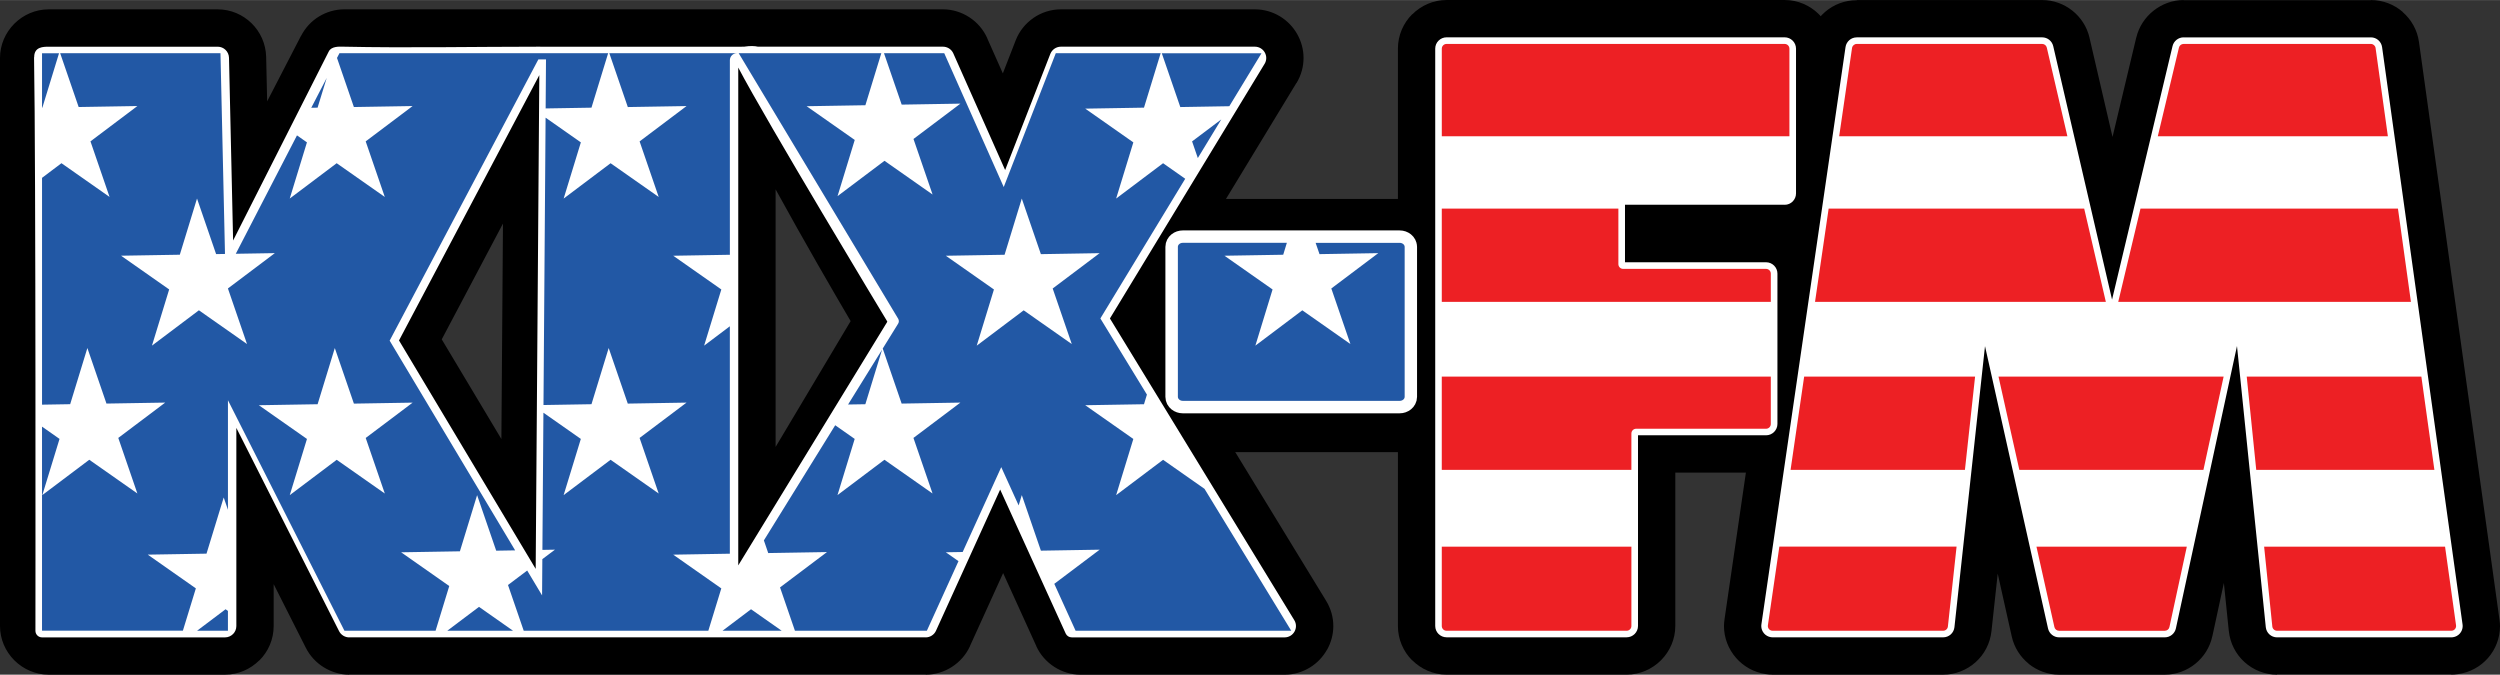
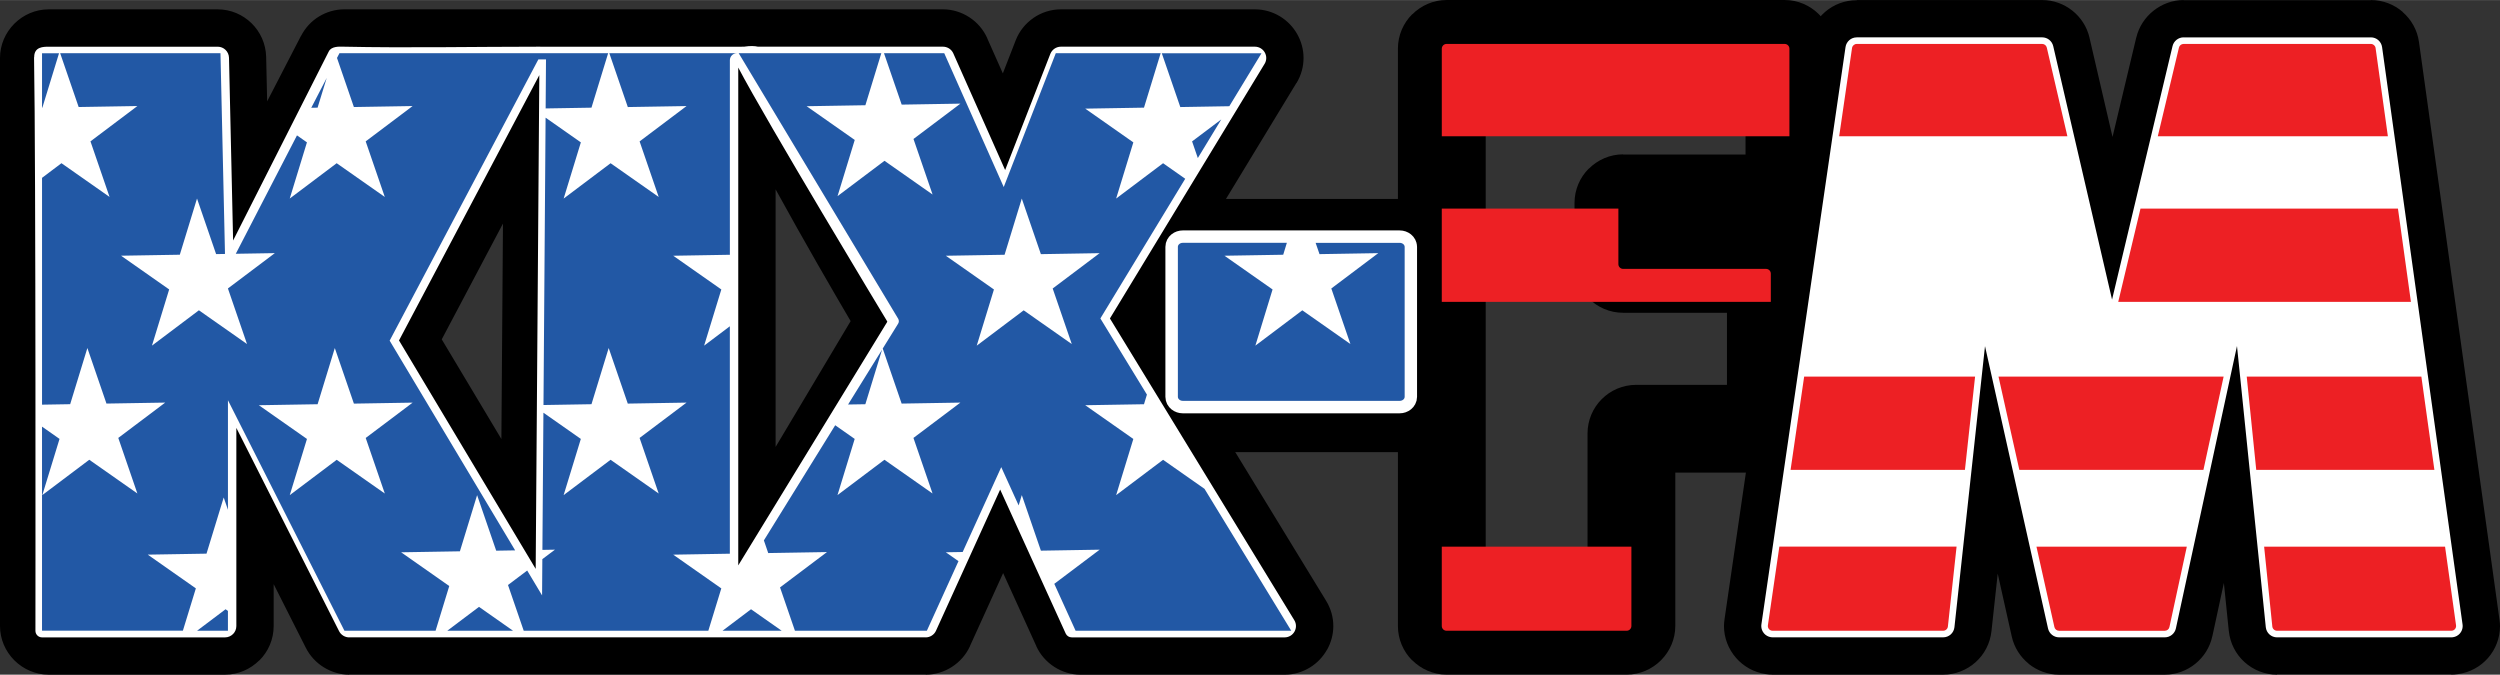
<svg xmlns="http://www.w3.org/2000/svg" width="6.299in" height="1.7in" clip-rule="evenodd" fill-rule="evenodd" image-rendering="optimizeQuality" shape-rendering="geometricPrecision" text-rendering="geometricPrecision" version="1.1" viewBox="0 0 6278.7 1694.3" xml:space="preserve">
  <rect x="0" y="0" width="6278.7" height="1694.3" fill="#333333" stroke="none" />
  <defs>
    <style type="text/css">
   
    .str0 {stroke:white;stroke-width:62.44;stroke-miterlimit:2.613}
    .fil0 {fill:black;fill-rule:nonzero}
    .fil2 {fill:#2258A5;fill-rule:nonzero}
    .fil3 {fill:#ED2024;fill-rule:nonzero}
    .fil1 {fill:white;fill-rule:nonzero}
   
  </style>
  </defs>
  <path class="fil0" d="m2772 793.46 389.84-641.78c4.8-7.94-0.88-18.08-10.2-18.08h-487.34c-4.91 0-9.31 3.03-11.08 7.61l-117.4 301.93c-3.86 9.87-17.69 10.2-21.99 0.49l-134.65-302.97c-1.93-4.3-6.17-7.06-10.86-7.06h-1011.6-492.3c-4.47 0-8.54 2.48-10.58 6.45l-261.58 506.14c-5.68 10.97-22.21 7.11-22.49-5.18l-11.13-495.71c-0.16-6.45-5.46-11.63-11.91-11.63h-424.62c-6.56 0-11.91 5.35-11.91 11.91v1426.6c0 6.56 5.35 11.91 11.91 11.91h443.03c6.56 0 11.9-5.35 11.9-11.91v-517.05c0-12.51 16.87-16.53 22.54-5.35l266.76 527.8c2.04 4.02 6.12 6.56 10.64 6.56h1447.9c4.68 0 8.93-2.76 10.86-7l172.74-380.03c4.24-9.31 17.47-9.31 21.66 0l172.74 380.03c1.93 4.24 6.17 7 10.86 7h512.7c9.31 0 14.99-10.2 10.14-18.14l-464.47-760.06c-2.37-3.86-2.37-8.65-0.05-12.46zm-1427.7 665.37-357.6-597.63c-2.15-3.58-2.26-7.99-0.33-11.68l367.02-694.03c2.04-3.91 6.12-6.34 10.53-6.34h0.05c6.61 0 11.96 5.4 11.91 12.02l-9.48 1291.7c-0.11 12.01-15.93 16.37-22.1 6.01zm493.35 19.73v-1317.5c0-6.56 5.35-11.91 22.26-27.45h18.19c-6.12 15.54 382.45 667.02 382.45 667.02 2.15 3.75 2.15 8.32-0.11 12.07l-400.7 671.98c-6.17 10.36-22.1 5.95-22.1-6.12z" />
  <path class="fil0" d="m2678.4 736.3 299.14-492.47h-246.26l-92.89 238.91v0.43c-12.65 32.39-36.41 54.9-64.32 67.27-14.3 6.33-30.3 9.71-46.84 10.07-16.05 0.36-32.05-2.35-46.89-8.14-28.39-11.11-53.08-32.55-67.18-64.4l0.36-0.16-108.44-243.99h-292.09c91.05 153.38 341.08 498.99 341.91 500.38l1.3 1.72c10.68 18.64 16 39.91 15.81 61.61-0.2 21.81-5.88 43.21-17.21 61.98l-0.19-0.11-360.69 604.88h267.72l146.56-322.44 0.43-0.43c13.1-28.78 35.26-49.04 61.01-60.61 15.67-7.04 32.71-10.55 49.76-10.53 17.3 0.04 34.61 3.68 50.61 10.98 25.4 11.57 47.26 31.81 60.34 60.67l0.16-0.07 146.36 322.01h274.59l-373-610.37-0.19 0.12c-11.74-19.1-17.61-41.11-17.72-63.5v-0.43c-0.09-22.05 5.83-44.05 17.66-63.49l0.19 0.12zm577.39-527.79-358.85 590.75 433.53 709.43c12.47 20.38 18.14 42.22 18.14 63.48 0 21.03-5.62 41.58-15.75 59.68l-0.18-0.11c-10.16 18.05-24.78 33.54-42.75 44.51-18.6 11.37-40.17 18.08-63.46 18.08h-512.7c-23.73 0-46.47-7.07-65.87-19.56-19.63-12.67-35.54-30.56-45.31-52.03v-0.43l-83.24-183.13-83.24 183.13v0.43c-9.77 21.48-25.68 39.37-45.31 52.03-19.41 12.49-42.16 19.56-65.87 19.56v-0.43h-1447.9v0.43c-22.6 0-44.62-6.65-63.93-18.56-18.9-11.66-34.56-28.36-44.88-48.72l-80.9-160.05v105.13c0 33.73-13.7 64.27-35.79 86.35l-0.22-0.22c-22.33 22.25-52.82 36-86.13 36h-443.03c-33.24 0-63.61-13.67-85.92-35.79l-0.44-0.43c-22.11-22.31-35.79-52.68-35.79-85.92v-1426.6c0-33.24 13.67-63.61 35.79-85.92l0.43-0.43c22.31-22.11 52.68-35.79 85.92-35.79h424.62c32.88 0 62.91 13.28 84.95 34.83 21.96 21.45 35.9 51.26 36.75 84.45l2.5 111.74 85.15-164.77 0.18 0.09c10.61-20.51 26.2-37.02 44.68-48.29 19.09-11.63 40.97-18.1 63.47-18.1h1503.9c23.7 0 46.62 7.19 66.31 20 19.24 12.49 35.01 30.51 44.87 52.51v0.43l39.09 87.95 32.14-82.66c9.03-23.4 24.74-42.81 44.41-56.33l0.43-0.43c19.93-13.67 43.75-21.46 68.72-21.46h487.34c23.27 0 44.67 6.53 63 17.63 18.34 11.08 33.17 26.68 43.4 44.84 10.14 18 15.76 38.55 15.76 59.69 0 21.22-5.52 42.88-17.67 62.99h-0.43zm-1528.3 35.32h-242.33l-8.88 1209.8c-0.07 7.13-0.69 14.01-1.84 20.63h253.05v-1230.5zm-545.16 0h-258.24l-233.98 452.73c-16.39 31.69-42.64 51.45-71.9 60.6-20.93 6.58-43.04 7.14-63.66 2.37-20.86-4.83-40.71-15.22-56.89-30.56-22.07-20.91-36.78-50.08-37.59-85.82l-8.97-399.27h-230.56v1229.9h246.37v-418.72c0-36.45 15.1-66.54 38.02-88.24h0.43c15.87-15.02 35.22-25.26 55.51-30.11v-0.43c20-4.76 41.77-4.35 62.72 1.87 30.34 9.02 57.59 29.19 74.27 62.04l239.61 474.07h288.11l-333.11-556.7c-10.87-18.11-16.6-38.52-17.2-59.18-0.57-20.38 4.04-40.94 13.85-59.72v-0.43l293.2-554.43zm-72.89 608.35 149.8 250.35 3.97-541.13-153.77 290.78zm838.52-376.67v646.81l188.42-315.99c-40.66-69.2-116.57-199.78-188.42-330.82z" />
  <path class="fil0" d="m2998 609.81h517.76c6.56 0 11.91 4.74 11.91 10.58v394.3c0 5.84-5.35 10.58-11.91 10.58h-517.76c-6.56 0-11.91-4.74-11.91-10.58v-394.3c0-5.84 5.35-10.58 11.91-10.58z" />
  <path class="fil0" d="m2998 499.58h517.76c31.08 0 60.02 11.88 81.62 31.09 25.01 22.23 40.52 53.88 40.52 89.72v394.3c0 35.84-15.51 67.49-40.52 89.72-21.6 19.21-50.54 31.09-81.62 31.09h-517.76c-31.08 0-60.03-11.88-81.62-31.09-25.01-22.23-40.52-53.88-40.52-89.72v-394.3c0-35.82 15.51-67.49 40.52-89.72 21.61-19.21 50.53-31.09 81.62-31.09zm419.43 220.47h-321.11v195h321.11v-195z" />
-   <path class="fil0" d="m3621 122.14v1450c0 6.56 5.35 11.91 11.91 11.91h452.39c6.56 0 11.91-5.35 11.91-11.91v-483.54c0-6.56 5.35-11.91 11.9-11.91h326.35c6.56 0 11.91-5.35 11.91-11.9v-377.66c0-6.56-5.35-11.9-11.91-11.9h-359.03c-6.56 0-11.9-5.35-11.9-11.91v-153.61c0-6.56 5.35-11.91 11.9-11.91h405.72c6.56 0 11.9-5.35 11.9-11.91v-363.71c0-6.56-5.35-11.91-11.9-11.91h-849.24c-6.56 0-11.91 5.35-11.91 11.91z" />
  <path class="fil0" d="m3731.3 220.47v1253.3h255.74v-385.21c0-33.71 13.7-64.26 35.79-86.35 22.08-22.08 52.64-35.79 86.35-35.79h228.02v-181h-260.7c-33.71 0-64.26-13.7-86.35-35.79s-35.79-52.64-35.79-86.35v-153.61c0-33.73 13.7-64.26 35.79-86.35l0.22 0.22c22.33-22.25 52.82-36 86.13-36v0.43h307.39v-167.48h-652.58zm-220.47 1351.6v-1450c0-33.73 13.7-64.26 35.79-86.35l0.22 0.22c22.33-22.25 52.82-36 86.13-36h849.24c33.23 0 63.61 13.67 85.92 35.79l0.43 0.43c22.11 22.31 35.79 52.68 35.79 85.92v363.71c0 33.31-13.76 63.8-36 86.14l0.22 0.22c-12.95 12.95-28.81 23.02-46.52 29.13 22.02 22.3 35.62 52.6 35.62 85.75v377.66c0 33.23-13.67 63.61-35.79 85.92l-0.43 0.43c-22.31 22.11-52.68 35.79-85.92 35.79h-228.02v385.21c0 33.23-13.67 63.61-35.79 85.92l-0.43 0.44c-22.31 22.11-52.68 35.79-85.92 35.79h-452.39c-33.31 0-63.8-13.76-86.13-36l-0.22 0.22c-22.08-22.09-35.79-52.62-35.79-86.35z" />
  <path class="fil0" d="m4651.3 120.43-211.31 1450c-1.05 7.17 4.52 13.61 11.79 13.61h428.42c6.06 0 11.18-4.58 11.85-10.64l79.75-733.33c1.43-13.39 20.5-14.44 23.48-1.32l164.31 735.97c1.21 5.46 6.06 9.32 11.63 9.32h265.66c5.62 0 10.47-3.92 11.63-9.37l159.56-737.51c2.87-13.23 22.1-12.18 23.48 1.32l75.29 734.92c0.6 6.06 5.73 10.69 11.85 10.69h437.79c7.22 0 12.79-6.39 11.8-13.56l-202.11-1450c-0.83-5.9-5.84-10.25-11.79-10.25h-470.48c-5.51 0-10.31 3.8-11.57 9.15l-156.48 655.72c-2.92 12.24-20.34 12.18-23.21-0.05l-152.17-655.61c-1.27-5.4-6.06-9.21-11.57-9.21h-465.79c-5.89-0.05-10.91 4.3-11.8 10.14z" />
  <path class="fil0" d="m4748 220.52-182.65 1253.2h226.98l70.18-645.35c4.54-42.35 27.52-73.18 58-91.55 17.11-10.31 36.68-16.09 56.48-17.23 19.31-1.11 39.06 2.36 57.08 10.54 32.52 14.75 59.08 42.8 68.51 84.43v0.43l147.06 658.73h108.09l142.77-659.9c9.11-42.1 35.96-70.51 68.95-85.38 18.03-8.13 37.77-11.6 57.03-10.53 19.43 1.08 38.68 6.72 55.59 16.77 30.95 18.39 54.37 49.55 58.89 92.53h0.04l66.29 647.01h236.61l-174.82-1254.2h-307.42l-138.52 580.48c-8.59 35.98-30.49 61.99-58.05 77.75-18.48 10.56-39.63 15.84-60.79 15.8-21.25-0.06-42.54-5.47-61.21-16.26l0.11-0.19c-27.56-16.01-49.37-42.01-57.71-77.59v-0.43l-134.42-579.13h-303.08zm-416.87 1334.4 211.32-1450v-0.86c4.47-29.67 19.73-55.76 41.49-74.46 21.26-18.29 49.01-29.19 79.24-29.12v-0.43h465.79c28.18 0 54.68 9.86 75.85 26.69 20.96 16.68 36.48 40.2 42.95 67.77v0.43l57.79 248.96 59.63-249.88 0.1 0.02c6.55-27.23 22.19-50.65 43.29-67.32 21.27-16.8 47.62-26.68 75.41-26.68v0.43h470.48v-0.43c30.41 0 58.53 11.23 80.16 30.05l-0.19 0.22c21.58 18.83 36.56 45.08 40.76 75.15l202.11 1450c0.95 6.86 1.41 12.41 1.41 16.73 0 30.42-11.28 58.57-30.06 80.15-18.64 21.42-45.02 36.37-75.36 40.58h-0.43c-6.7 0.91-12.24 1.4-16.29 1.4v-0.43h-437.79v0.43c-31.15 0-59.87-11.85-81.63-31.49-21.64-19.51-36.31-46.96-39.55-78.24h-0.05l-12.35-120.54-28.96 133.87-0.09-0.02c-6.04 27.99-21.56 52.06-42.81 69.19-21.23 17.11-47.94 27.19-76.38 27.19h-265.66c-28.23 0-54.96-10.03-76.35-27.17l0.17-0.21c-21.04-16.94-36.49-40.71-42.67-68.49l-35.23-157.83-15.71 144.45c-3.42 31.24-18.12 58.45-39.63 77.77-21.88 19.65-50.6 31.47-81.59 31.47h-428.42c-5.07 0-10.86-0.49-17.25-1.42-30.05-4.39-56.25-19.49-74.87-41.02-18.77-21.72-30.03-49.7-30.03-79.66 0-4.94 0.47-10.7 1.42-17.24zm1822.6-80.63h2.88v-0.34c-0.47 0.08-1.54 0.2-2.88 0.34z" />
  <path class="fil1" d="m2772 793.46 389.84-641.72c4.85-7.94-0.88-18.13-10.2-18.13h-487.34c-4.91 0-9.31 3.03-11.13 7.61l-117.4 301.87c-3.86 9.87-17.69 10.2-21.99 0.49l-134.59-302.92c-1.93-4.3-6.17-7.06-10.91-7.06h-498.88c2.05-0.02-2.32-0.36-6.55 0h-506.12-492.3c-4.47 0-21.83-1.38-23.87 2.59l-257.29 508.39c-5.67 10.97-13.23 8.65-13.5-3.69l-11.13-495.6c-0.16-6.51-5.46-11.63-11.91-11.63h-424.62c-6.56 0-19.73-0.22-19.73 9.31 3.03-0.44 3.14 1441.1 3.14 1441.1h459.62c6.56 0 11.9-5.35 11.9-11.91v-516.99c0-12.57 16.92-16.59 22.54-5.4l266.71 527.74c2.04 4.02 6.12 6.56 10.64 6.56h1447.9c4.69 0 8.93-2.76 10.86-7l172.74-379.97c4.24-9.31 17.47-9.31 5.73-2.54l177.31 389.51h534.85c9.31 0 15.05-10.2 10.2-18.14l-464.47-760.06c-2.32-3.8-2.32-8.6 0-12.4zm-1427.8 665.31-357.54-597.58c-2.15-3.58-2.26-7.99-0.33-11.68l367.02-694.03c2.04-3.92 6.12-6.34 10.53-6.34 6.62 0 11.96 5.4 7.28 12.51l-9.48 1291.6c4.57 11.52-11.3 15.87-17.48 5.51zm493.41 19.68v-1317.4c0-6.12 4.57-11.14 18.79-24.25 31.03 74.02 384.77 659.74 384.77 659.74 2.15 3.74 6.34 11.79 4.13 15.49l-407.69 666.42z" />
  <path class="fil1" d="m2758.5 784.02 385.08-633.89h-476.17l-116.26 298.94 0.02 0.01c-2.96 7.56-8.46 12.8-14.91 15.66-3.39 1.5-7.14 2.3-10.97 2.39-3.76 0.08-7.52-0.56-11.02-1.92-6.56-2.57-12.28-7.55-15.57-14.99l-0.49-1.25-132.78-298.84h-470.35c-4.05 0.57-8.56 0.86-13.51 0.78 65.01 125.84 372.83 635.53 373.78 637.1l0.19 0.33c1.38 2.39 3.43 6.25 4.93 10.47 2.46 6.97 3.16 14.72-0.99 21.68l-407.76 666.55c-4.74 7.77-14.89 10.23-22.67 5.49-5.09-3.1-7.9-8.52-7.9-14.08h-0.04v-1317.4c0-3.9 0.67-7.43 2.2-10.98h-434.73c0.6 2.03 0.93 4.17 0.93 6.39h-0.07c0 2.99-0.57 6.07-1.81 9.15l-9.43 1285.2c2.1 8.01 0.26 15.07-3.88 20.57-2.61 3.47-5.98 6.06-9.76 7.69-3.32 1.43-7.09 2.15-10.97 2.07-8.63-0.18-17.84-4.47-23.46-13.88l-0.03 0.02-357.54-597.58c-2.54-4.23-3.88-8.99-4.02-13.8-0.13-4.77 0.95-9.58 3.24-13.97l0.03-0.05-0.03-0.01 365.78-691.69h-473.1l-3.66-0.15c-2.77-0.1-5.36-0.88-7.61-2.17l-255.22 504.32c-3.46 6.68-7.97 11.22-12.72 13.64-4.72 2.41-9.66 2.95-14.53 1.75-4.74-1.18-8.79-3.9-11.88-8.05-3.24-4.36-5.34-10.6-5.51-18.26l-11.03-491.02c-84.35 0-456.42 22.08-456.42-7.23 0-25.81 23.41-25.79 35.83-25.78v-0.07h425.05c7.67 0 14.68 3.08 19.82 8.1 5.11 5 8.36 11.93 8.56 19.68l10.31 458.93 240.42-475.07 0.03 0.01 0.04-0.07c6.48-12.61 25.56-12 35.83-11.65 163.45 3.47 331.08 0.02 495 0.02v0.07h504.76c2.76-0.24 5.83-0.22 7.75-0.15 14.5-2.22 25.93-1.85 34.36 0.08h464.68c5.13 0 10.07 1.42 14.4 3.96l1.02 0.6c4.53 2.92 8.23 7.15 10.55 12.31l-0.03 0.01 130.17 292.96 113.48-291.77c2.17-5.45 5.85-9.95 10.43-13.08 4.65-3.17 10.2-4.99 16.02-4.99h487.34c5.47 0 10.51 1.55 14.8 4.18 4.25 2.59 7.67 6.21 10.01 10.38 2.36 4.21 3.68 9.01 3.68 13.94 0 4.94-1.31 10.02-4.22 14.76l-0.03-0.02-388.37 639.31 463.03 757.71c2.9 4.74 4.22 9.83 4.22 14.77 0 4.92-1.32 9.73-3.68 13.94-2.34 4.17-5.77 7.79-10.01 10.38-4.3 2.62-9.33 4.18-14.8 4.18h-534.85v-0.05c-6.24-0.01-12.22-3.58-14.98-9.63l-164.59-361.56-160.79 353.7-0.36 0.86c-2.28 5.03-5.99 9.2-10.54 12.14-4.52 2.9-9.83 4.55-15.37 4.55v-0.07h-1447.9v0.07c-5.3 0-10.43-1.53-14.89-4.29-4.4-2.72-8.06-6.62-10.47-11.38l-257.99-510.49v497.71c0 7.85-3.2 14.96-8.34 20.11l-0.04-0.04c-5.18 5.17-12.29 8.37-20.07 8.37h-459.62c-9.13 0-16.53-7.4-16.53-16.53 0-3.6 1.28-1180.8-3.45-1440.7 8.14 10.77 45.1-6.29 51.7 11.7 95.79 261.23 6.16 1262.7-15.19 1412.4h438.46v-512.36c0-8.61 3.52-15.65 8.85-20.65 3.72-3.51 8.28-5.91 13.06-7.04 4.78-1.14 9.93-1.05 14.82 0.41l1.2 0.41c6.44 2.24 12.2 6.83 15.84 14.06l0.03-0.01 265.46 525.26h1442l171.51-377.29c0.23-0.51 0.49-1.01 0.77-1.5 4.39-8.36 12.25-13.16 17.71-14.71 4.05-1.16 8.3-1.08 11.88 0.13 11.26 3.82 15.73 11.82 10.01 23.58l168.3 369.72h516.12l-460.19-753.06c-2.79-4.59-4.2-9.71-4.2-14.79 0-5.07 1.4-10.2 4.2-14.79l0.55-0.84zm-1756.4 70.91 343.26 573.71 9.1-1240-352.37 666.31zm852.02-685.32v1250.2l374.36-611.92c-0.54-1.13-1.16-2.25-1.64-3.1-6.53-10.81-301.73-499.78-372.71-635.17z" />
  <path class="fil1 str0" d="m2970.6 609.81h544.55c6.89 0 12.51 4.52 12.51 10.14v376.61c0 5.57-5.62 10.14-12.51 10.14h-544.55c-6.89 0-12.51-4.52-12.51-10.14v-376.61c0-5.62 5.62-10.14 12.51-10.14z" />
-   <path class="fil1" d="m3621 122.14v1450c0 6.56 5.35 11.91 11.91 11.91h452.39c6.56 0 11.91-5.35 11.91-11.91v-483.54c0-6.56 5.35-11.91 11.9-11.91h326.35c6.56 0 11.91-5.35 11.91-11.9v-377.66c0-6.56-5.35-11.9-11.91-11.9h-359.03c-6.56 0-11.9-5.35-11.9-11.91v-153.61c0-6.56 5.35-11.91 11.9-11.91h405.72c6.56 0 11.9-5.35 11.9-11.91v-363.71c0-6.56-5.35-11.91-11.9-11.91h-849.24c-6.56 0-11.91 5.35-11.91 11.91z" />
-   <path class="fil1" d="m3637.6 126.77v1440.7h443.13v-478.91c0-7.84 3.2-14.96 8.34-20.1 5.15-5.15 12.26-8.34 20.1-8.34h321.72v-368.4h-354.4c-7.84 0-14.96-3.19-20.1-8.34-5.15-5.14-8.34-12.26-8.34-20.1v-153.61c0-7.85 3.19-14.96 8.34-20.11l0.04 0.04c5.18-5.17 12.29-8.37 20.07-8.37v0.07h401.09v-354.52h-839.98zm-33.07 1445.3v-1450c0-7.85 3.19-14.96 8.34-20.1l0.03 0.03c5.18-5.17 12.29-8.37 20.07-8.37h849.24c7.77 0 14.86 3.19 20.03 8.34l0.07 0.06c5.15 5.18 8.34 12.27 8.34 20.04v363.71c0 7.78-3.2 14.89-8.37 20.07l0.04 0.03c-5.15 5.15-12.26 8.34-20.1 8.34v-0.07h-401.09v144.41h354.4c7.77 0 14.86 3.19 20.04 8.34l0.07 0.06c5.15 5.18 8.34 12.27 8.34 20.04v377.66c0 7.77-3.19 14.86-8.34 20.03l-0.07 0.07c-5.18 5.15-12.27 8.34-20.04 8.34h-321.72v478.91c0 7.77-3.19 14.86-8.34 20.04l-0.07 0.06c-5.18 5.15-12.27 8.34-20.04 8.34h-452.39c-7.78 0-14.89-3.2-20.07-8.37l-0.03 0.03c-5.15-5.14-8.34-12.25-8.34-20.1z" />
  <path class="fil1" d="m4651.3 120.43-211.31 1450c-1.05 7.17 4.52 13.61 11.79 13.61h428.42c6.06 0 11.18-4.58 11.85-10.64l79.75-733.33c1.43-13.39 20.5-14.44 23.48-1.32l164.31 735.97c1.21 5.46 6.06 9.32 11.63 9.32h265.66c5.62 0 10.47-3.92 11.63-9.37l159.56-737.51c2.87-13.23 22.1-12.18 23.48 1.32l75.29 734.92c0.6 6.06 5.73 10.69 11.85 10.69h437.79c7.22 0 12.79-6.39 11.8-13.56l-202.11-1450c-0.83-5.9-5.84-10.25-11.79-10.25h-470.48c-5.51 0-10.31 3.8-11.57 9.15l-156.48 655.72c-2.92 12.24-20.34 12.18-23.21-0.05l-152.17-655.61c-1.27-5.4-6.06-9.21-11.57-9.21h-465.79c-5.89-0.05-10.91 4.3-11.8 10.14z" />
  <path class="fil1" d="m4667.1 126.83-209.96 1440.6h419.01l79.3-729.17c1.06-9.9 6.35-17.06 13.34-21.27 4.02-2.42 8.63-3.78 13.3-4.05 4.59-0.26 9.27 0.55 13.53 2.48 7.47 3.39 13.59 9.91 15.8 19.65l163.49 732.36h258.31l158.77-733.84c2.13-9.85 8.31-16.46 15.87-19.87 4.24-1.91 8.91-2.73 13.48-2.47 4.59 0.26 9.14 1.59 13.13 3.95 7.11 4.23 12.5 11.47 13.54 21.52l74.88 730.83h428.39l-200.84-1440.8h-462.81l-155.64 652.21c-2.01 8.43-7.07 14.47-13.4 18.09-4.34 2.48-9.33 3.72-14.3 3.72-4.99-0.02-9.99-1.28-14.36-3.81l0.02-0.03c-6.33-3.67-11.36-9.72-13.32-18.09l-151.33-652.02h-458.18zm-243.4 1441.2 211.32-1450.1c1.04-6.93 4.6-13.03 9.65-17.37 4.97-4.27 11.45-6.82 18.49-6.79v-0.07h465.79c6.57 0 12.74 2.29 17.65 6.2 4.88 3.88 8.5 9.37 10.01 15.8l147.75 636.61 151.94-636.73c1.53-6.35 5.17-11.81 10.07-15.69 4.93-3.9 11.08-6.19 17.58-6.19v0.07h470.48v-0.07c7.09 0 13.64 2.61 18.67 6.99l-0.03 0.03c5.02 4.38 8.51 10.49 9.49 17.51l202.11 1450c0.21 1.51 0.31 2.82 0.31 3.92 0 7.08-2.63 13.64-7 18.66-4.35 5-10.49 8.49-17.53 9.47h-0.06c-1.47 0.2-2.77 0.31-3.85 0.31v-0.07h-437.79v0.07c-7.27 0-13.97-2.76-19.04-7.34-5.05-4.55-8.47-10.94-9.21-18.21l-72.35-706.14-153.44 709.21c-1.41 6.51-5.02 12.12-9.96 16.1s-11.17 6.32-17.82 6.32h-265.66c-6.6 0-12.83-2.33-17.79-6.3l0.03-0.03c-4.9-3.94-8.5-9.48-9.94-15.97l-158.28-709-76.77 705.87c-0.79 7.26-4.23 13.6-9.25 18.11-5.08 4.56-11.77 7.32-19 7.32h-428.42c-1.26 0-2.63-0.11-4.08-0.32-6.98-1.02-13.08-4.54-17.41-9.55-4.36-5.04-6.97-11.55-6.97-18.54 0-1.22 0.11-2.58 0.32-4.07zm1732.4-0.47h0.44v-0.07l-0.44 0.07z" />
  <polygon class="fil2" points="1123.3 1584 1288.5 1584 1203 1524" />
  <polygon class="fil2" points="106.37 270.29 148.27 133.6 105.55 133.6 105.55 270.35" />
  <polygon class="fil2" points="1963.2 1584 1886.2 1530 1814.6 1584" />
  <polygon class="fil2" points="3008.3 396.84 3067.2 299.83 2993.9 355.01" />
  <path class="fil2" d="m1576.7 268.75 147.55-2.48-117.89 88.74 47.95 139.55-120.82-84.71-117.89 88.74 43.21-141.1-88.57-62.06-5.29 721.69 120.54-2.04 43.21-141.1 47.95 139.56 147.55-2.48-117.89 88.74 47.95 139.55-120.82-84.71-117.89 88.74 43.21-141.1-93.97-65.87-2.54 344.54 31.47-0.55-31.64 23.81-0.66 91.05-37.37-62.45-48.23 36.32 39.47 114.81h463.69l32.57-106.27-120.81-84.72 142.25-2.43v-571.17l-64.6 48.67 43.21-141.1-120.82-84.71 142.26-2.43v-488.55c0-9.76 7.88-17.64 17.64-17.64h-14.66-305.73l46.41 135.15z" />
  <polygon class="fil2" points="2917.8 133.6 2964.3 268.75 3087.4 266.65 3168.2 133.6" />
  <polygon class="fil2" points="820.52 195.61 781.72 270.57 797.59 270.29" />
  <polygon class="fil2" points="566.54 1530 494.89 1584 572.44 1584 572.44 1534.2" />
  <path class="fil2" d="m3025.1 1227.6-104.06-72.92-117.89 88.74 43.21-141.1-120.81-84.71 147.55-2.48 7.38-24.2-116.9-191.25 213.08-350.82-55.61-39.03-117.89 88.74 43.21-141.1-120.81-84.72 147.55-2.48 41.89-136.74h-263.4l-130.74 336.15-149.42-336.15h-151.3l44.42 129.14 147.55-2.48-117.89 88.74 47.95 139.55-120.81-84.71-117.89 88.74 43.21-141.1-120.82-84.71 147.55-2.48 40.01-130.68h-344.75-13.45l400.64 667.02c2.15 3.75 2.15 8.38-0.11 12.07l-38.8 62.67 47.51 138.23 147.54-2.48-117.89 88.74 47.95 139.55-120.82-84.71-117.89 88.74 43.21-141.1-48.95-34.34-179.13 289.2 10.91 31.8 147.55-2.48-117.89 88.74 37.42 108.8h331.36l79.42-174.72-31.8-22.27 42.28-0.71 96.9-213.13 43.7 96.12 7.94-25.9 47.95 139.56 147.55-2.48-113.93 85.76 53.52 117.78h541.57l-217.82-356.38zm-454.16-448.32-117.89 88.74 43.21-141.1-120.82-84.71 147.55-2.48 43.21-141.1 47.95 139.56 147.55-2.48-117.89 88.74 47.95 139.56-120.81-84.72z" />
  <polygon class="fil2" points="2215.3 878.06 2129.9 1015.8 2173.3 1015.1" />
  <path class="fil2" d="m1128.3 1471.7-120.82-84.72 147.55-2.48 43.21-141.1 47.95 139.55 47.57-0.82-315.16-526.69 373.47-706.32h19.18l-0.88 123.13 115.08-1.93 41.89-136.74h-175.27-499.58l-6.12 11.85 42.39 123.29 147.55-2.48-117.89 88.74 47.95 139.56-120.82-84.72-117.89 88.74 43.21-141.1-25.02-17.53-153.67 297.36 98.11-1.65-117.89 88.74 47.95 139.55-120.82-84.71-117.89 88.74 43.21-141.1-120.82-84.71 147.55-2.48 43.21-141.1 47.95 139.56 22.32-0.38-11.35-504.21-402.63-0.01 46.46 135.2 147.55-2.48-117.89 88.74 47.95 139.56-120.81-84.71-48.78 36.76v569.68l70.66-1.21 43.21-141.1 47.95 139.55 147.55-2.48-117.89 88.74 47.95 139.56-120.81-84.72-117.89 88.74 43.21-141.1-43.98-30.81v512.48l353.79-0.01 32.57-106.27-120.81-84.71 147.55-2.48 43.21-141.1 10.64 30.92v-275.14l292.56 578.94h228.9l34.39-112.38zm-282.69-317.03-117.89 88.74 43.21-141.1-120.82-84.71 147.55-2.48 43.21-141.1 47.95 139.56 147.55-2.48-117.89 88.74 47.95 139.55-120.81-84.72z" />
  <path class="fil2" d="m3515.2 609.81h-211.04l9.76 28.33 147.55-2.48-117.89 88.74 47.95 139.56-120.82-84.72-117.89 88.74 43.21-141.1-120.82-84.72 147.55-2.48 9.15-29.93h-261.19c-6.89 0-12.51 4.52-12.51 10.14v376.61c0 5.57 5.62 10.14 12.51 10.14h544.55c6.89 0 12.51-4.52 12.51-10.14v-376.61c-0.05-5.57-5.68-10.09-12.57-10.09z" />
  <polygon class="fil3" points="6081.2 945.69 5642.6 945.69 5666.5 1179.9 6113.9 1179.9" />
  <polygon class="fil3" points="4934.9 1179.9 4960.4 945.69 4531.1 945.69 4497 1179.9" />
-   <polygon class="fil3" points="4558.4 758.07 5288.8 758.07 5234.4 523.72 4592.6 523.72" />
  <polygon class="fil3" points="5319.9 758.07 6055 758.07 6022.4 523.72 5375.8 523.72" />
  <polygon class="fil3" points="5584.6 945.69 5019.2 945.69 5071.5 1179.9 5533.9 1179.9" />
  <path class="fil3" d="m6140.7 1372.8h-454.38l20.56 200.51c0.6 6.06 5.73 10.69 11.85 10.69h437.79c7.22 0 12.79-6.39 11.8-13.56l-27.61-197.65z" />
  <path class="fil3" d="m5114.5 1372.8 45.09 201.95c1.21 5.46 6.06 9.31 11.63 9.31h265.66c5.62 0 10.47-3.91 11.63-9.37l43.65-201.84h-377.66v-0.05z" />
  <path class="fil3" d="m5192.2 342.11-51.7-222.67c-1.27-5.4-6.06-9.2-11.57-9.2h-465.79c-5.89 0-10.91 4.36-11.79 10.2l-32.3 221.67h573.16z" />
  <path class="fil3" d="m4468.8 1372.8-28.77 197.59c-1.05 7.17 4.52 13.61 11.79 13.61h428.42c6.06 0 11.19-4.58 11.85-10.64l21.83-200.62h-445.12v0.05z" />
  <path class="fil3" d="m5997.1 342.11-30.87-221.62c-0.83-5.89-5.84-10.25-11.79-10.25h-470.48c-5.51 0-10.31 3.81-11.57 9.15l-53.13 222.72h577.84z" />
-   <path class="fil3" d="m3621 1372.8v199.3c0 6.56 5.35 11.91 11.91 11.91h452.39c6.56 0 11.91-5.35 11.91-11.91v-199.3h-476.21z" />
-   <path class="fil3" d="m4097.2 1179.9v-91.33c0-6.56 5.35-11.9 11.9-11.9h326.35c6.56 0 11.91-5.35 11.91-11.91v-119.05h-826.37v234.24h476.21v-0.05z" />
+   <path class="fil3" d="m3621 1372.8v199.3c0 6.56 5.35 11.91 11.91 11.91h452.39c6.56 0 11.91-5.35 11.91-11.91v-199.3h-476.21" />
  <path class="fil3" d="m3621 523.72v234.36h826.37v-70.99c0-6.56-5.35-11.9-11.91-11.9h-359.03c-6.56 0-11.9-5.35-11.9-11.91v-139.5h-443.53v-0.06z" />
  <path class="fil3" d="m4494.1 342.11v-219.97c0-6.56-5.35-11.91-11.9-11.91h-849.24c-6.56 0-11.91 5.35-11.91 11.91v219.97h873.05z" />
</svg>